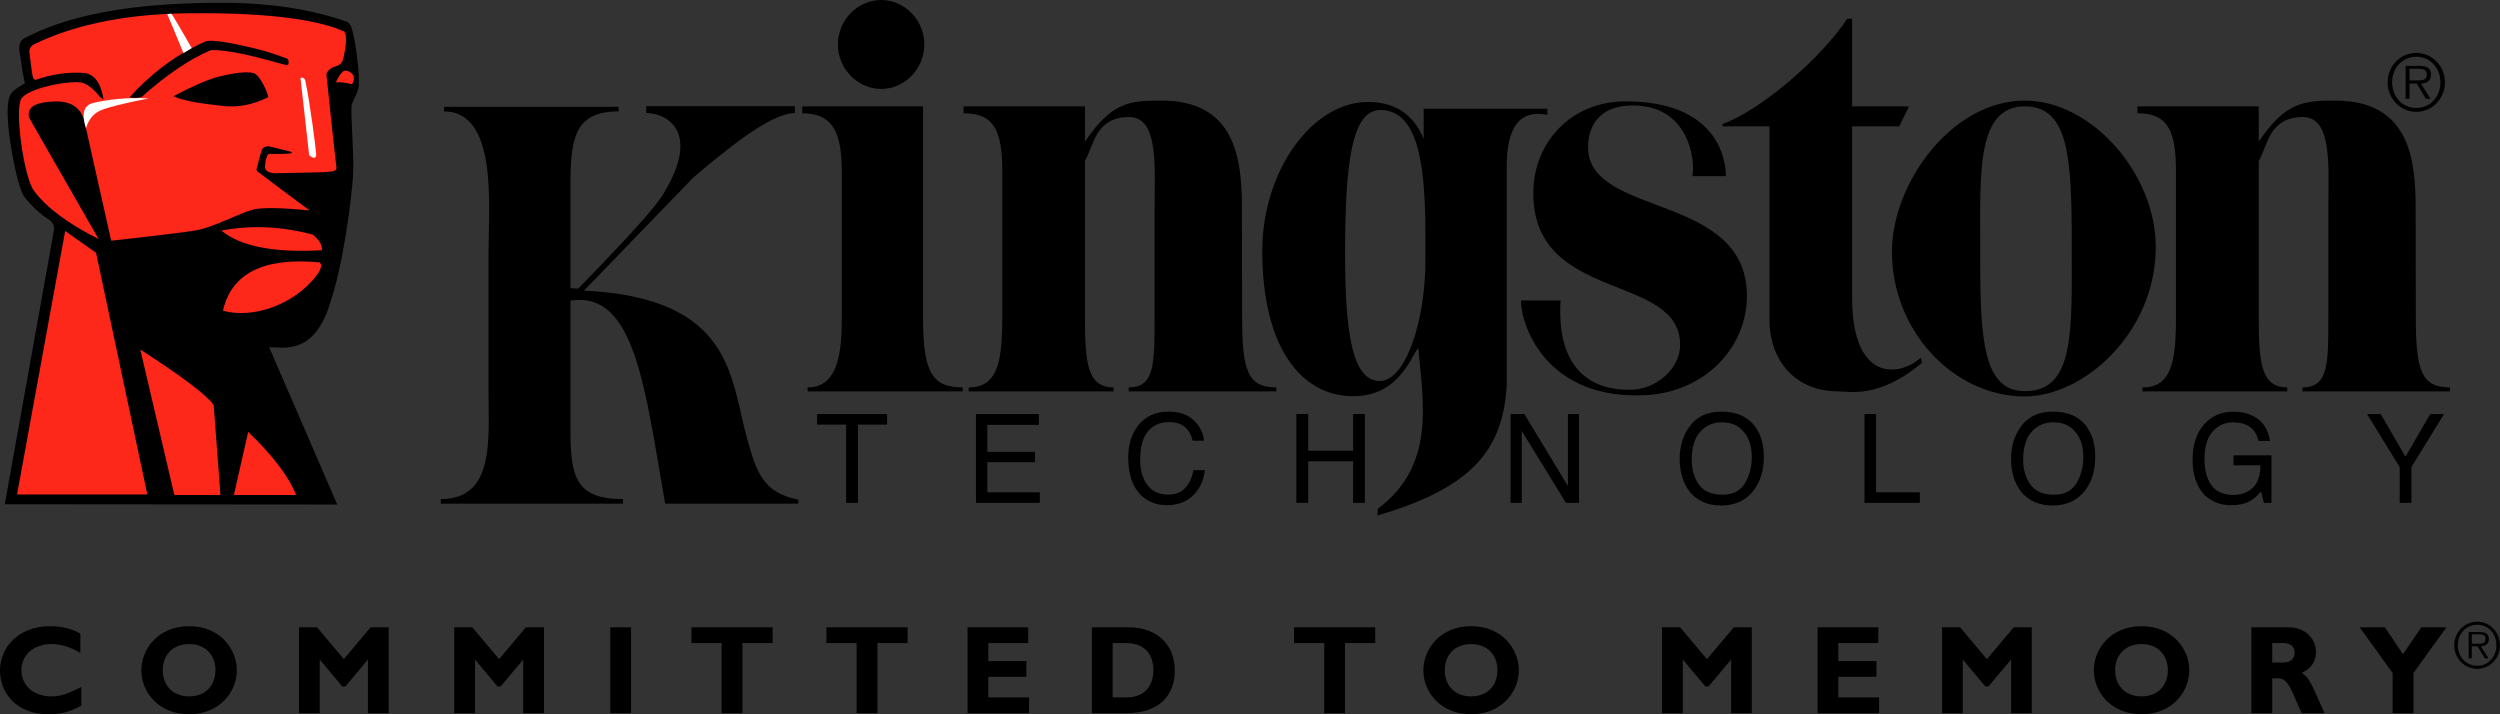
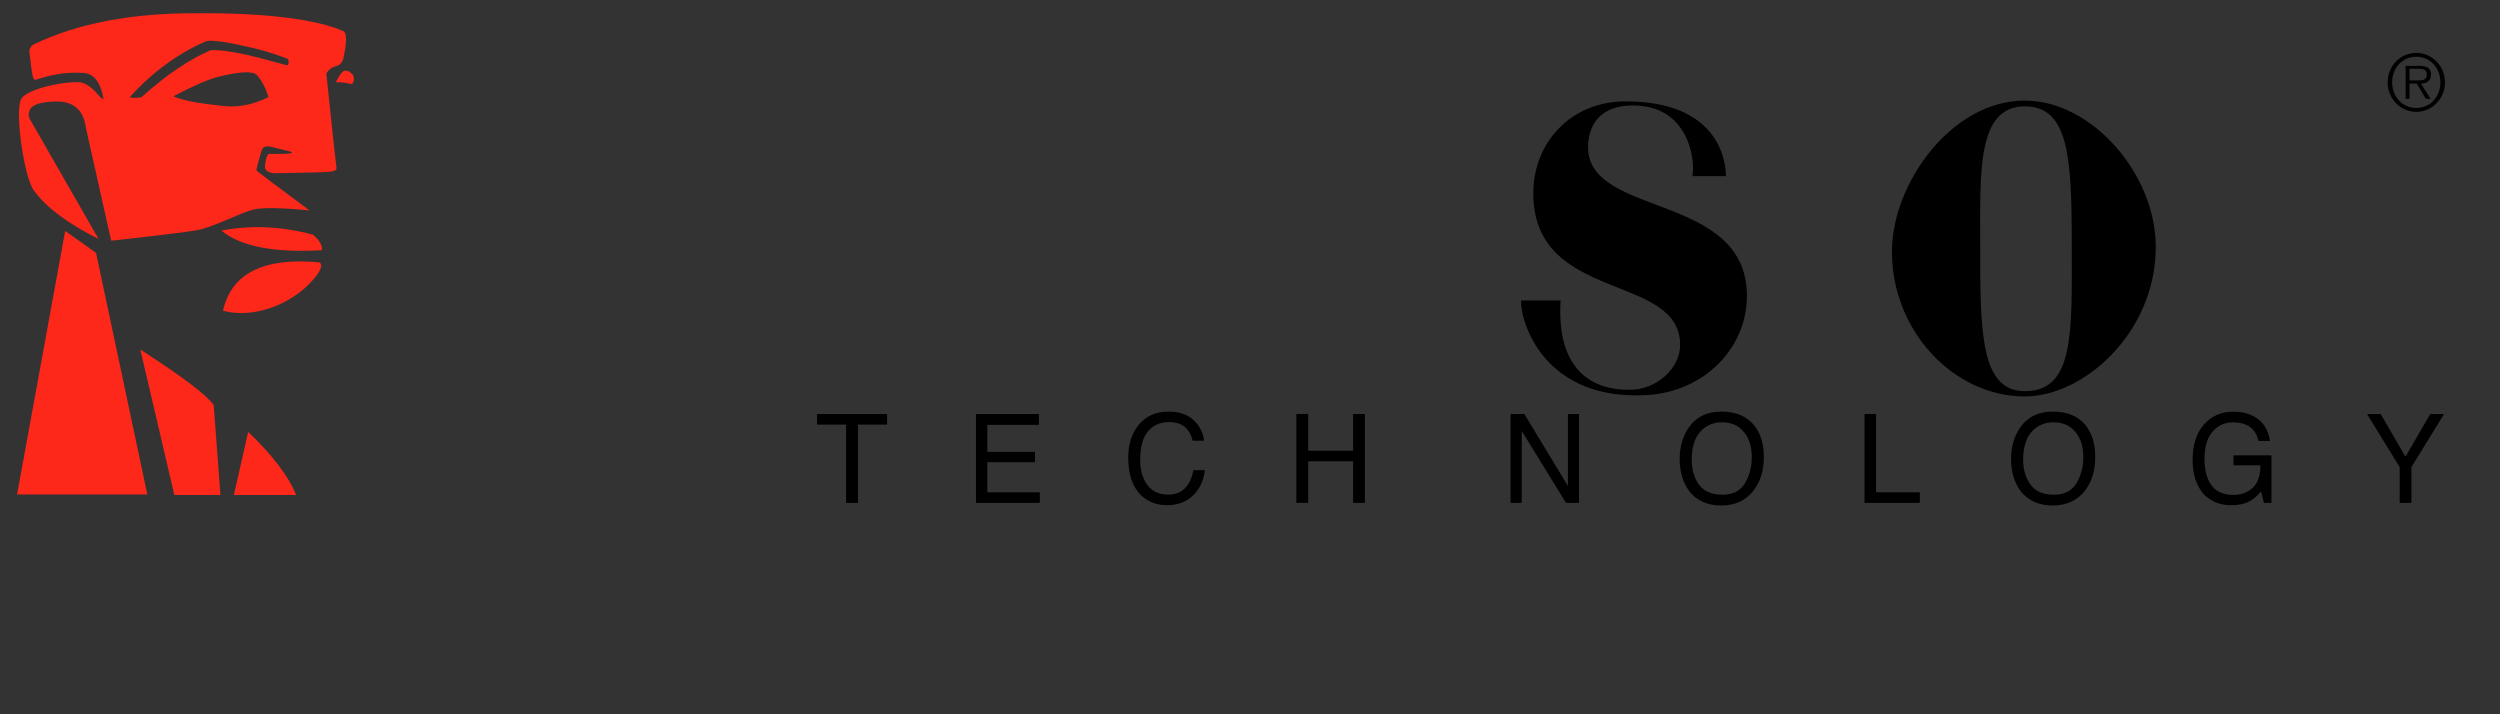
<svg xmlns="http://www.w3.org/2000/svg" fill="none" version="1.1" width="168" height="48" viewBox="0 0 168 48">
  <rect x="0" y="0" width="168" height="48" fill="#333333" stroke="none" />
  <defs>
    <clipPath id="master_svg0_730_76444">
      <rect x="0" y="0" width="168" height="48" rx="0" />
    </clipPath>
  </defs>
  <g clip-path="url(#master_svg0_730_76444)">
    <g>
-       <path d="M38.333,20.2L38.333,28.829C38.333,32.059,38.692,33.539,41.867,33.539L41.867,33.847L29.623,33.847L29.623,33.539C33.259,33.539,32.828,29.53,32.828,26.303L32.828,17.097C32.828,13.87,33.477,7.486,29.839,7.486L29.839,7.175L41.568,7.175L41.568,7.486C38.549,7.486,38.333,9.376,38.333,12.601L38.333,19.366L38.857,19.395C43.76,14.363,44.311,13.474,44.645,12.916C47.099,8.812,44.78,7.596,43.425,7.596L43.425,7.138L53.414,7.138L53.414,7.596C51.709,7.596,48.498,10.326,46.602,11.918L39.244,19.527C49.286,20.017,49.07,25.404,50.193,29.422C50.826,31.687,51.236,33.097,53.644,33.577L53.644,33.847Q44.698,33.857,44.698,33.847C43.327,26.036,42.678,19.533,38.333,20.2ZM62.029,21.303C62.029,24.994,62.608,26.033,64.697,26.033L64.697,26.302L54.273,26.302L54.273,26.033C56.401,26.033,56.568,23.494,56.568,21.303L56.568,11.58C56.568,9.012,56.041,7.613,53.913,7.613L53.913,7.148L62.029,7.148L62.029,21.303ZM59.213,0C60.798,0,62.116,1.354,62.116,2.987C62.116,4.62,60.798,5.976,59.213,5.976C57.625,5.976,56.308,4.62,56.308,2.987C56.308,1.354,57.625,0,59.213,0ZM72.909,9.516C74.732,6.821,75.965,6.759,78.055,6.759C83.037,6.759,83.456,10.685,83.456,14.012L83.471,21.303C83.471,24.884,83.831,26.033,85.767,26.033L85.767,26.302L75.85,26.302L75.85,26.033C77.589,26.033,77.589,24.475,77.589,21.303L77.589,13.891C77.589,11.221,77.874,7.866,75.887,7.866C73.612,7.866,73.526,9.738,72.909,10.812L72.909,21.303C72.909,24.438,73.089,26.033,74.832,26.033L74.832,26.302L65.094,26.302L65.094,26.033C67.026,26.033,67.353,24.363,67.353,21.303L67.353,11.58C67.353,8.902,66.884,7.608,64.754,7.608L64.754,7.148L72.909,7.148L72.909,9.516ZM124.462,7.148L128.286,7.148L127.633,8.488L124.462,8.488L124.462,19.99C124.462,25.775,127.717,25.293,129.076,24.034L129.15,24.396C126.231,26.817,124.251,26.299,123.503,26.299C120.68,26.299,118.91,24.251,118.91,21.501L118.91,8.488L115.761,8.488L115.761,8.33C118.215,7.453,122.26,4.071,124.135,1.26L124.462,1.26L124.462,7.148Z" fill="#000000" fill-opacity="1" style="mix-blend-mode:passthrough" />
-     </g>
+       </g>
    <g>
      <path d="M127.138,16.923C127.138,12.323,131.141,6.76,136.07,6.76C140.569,6.76,144.867,11.69,144.867,16.589C144.867,22.358,140.032,26.64,136.071,26.64C131.257,26.64,127.138,22.208,127.138,16.923ZM139.221,16.402C139.221,10.585,139.02,7.148,136.071,7.148C132.837,7.148,133.069,11.58,133.069,16.402C133.069,22.22,133.058,26.287,136.071,26.287C139.452,26.287,139.22,22.22,139.221,16.402Z" fill="#000000" fill-opacity="1" style="mix-blend-mode:passthrough" />
    </g>
    <g>
-       <path d="M151.788,9.516C153.61,6.821,154.843,6.76,156.928,6.76C161.911,6.76,162.332,10.685,162.332,14.012L162.343,21.303C162.343,24.885,162.711,26.034,164.639,26.034L164.639,26.303L154.726,26.303L154.726,26.034C156.465,26.034,156.465,24.475,156.465,21.303L156.465,13.891C156.465,11.221,156.749,7.866,154.758,7.866C152.493,7.866,152.409,9.738,151.787,10.812L151.787,21.303C151.787,24.439,151.966,26.033,153.704,26.033L153.704,26.302L143.971,26.302L143.971,26.033C145.909,26.033,146.225,24.363,146.225,21.303L146.225,11.58C146.225,8.902,145.762,7.608,143.634,7.608L143.634,7.149L151.787,7.149L151.788,9.516ZM95.305,23.376C94.738,24.141,93.936,26.625,90.932,26.625C87.452,26.625,84.825,23.361,84.825,16.847C84.825,11.554,88.131,6.851,91.935,6.851Q94.631,6.851,95.67,9.328L95.67,7.308L103.983,7.308L103.983,7.722Q101.252,7.155,101.252,11.176L101.252,25.932C100.985,29.939,99.29,32.687,92.555,34.642L92.602,34.18C96.473,31.277,95.641,27.076,95.305,23.376L95.305,23.376ZM95.787,15.944C95.787,11.614,95.469,7.393,92.763,7.393C90.875,7.393,90.39,10.797,90.39,16.964C90.39,22.141,90.812,25.604,92.727,25.604C94.415,25.604,95.787,21.68,95.787,17.504L95.787,15.944Z" fill="#000000" fill-opacity="1" style="mix-blend-mode:passthrough" />
-     </g>
+       </g>
    <g>
      <path d="M102.21,20.192L104.87,20.192C104.512,26.185,108.566,26.192,109.545,26.192C111.304,26.192,112.905,24.765,112.905,23.18C112.905,18.304,103.037,20.388,103.037,12.983C103.037,9.618,105.521,6.812,109.24,6.812C115.275,6.812,115.981,10.539,115.981,11.837L113.727,11.837C113.938,10.91,113.569,7.086,109.735,7.086C106.596,7.086,106.722,9.721,106.722,9.899C106.722,14.626,117.393,12.916,117.393,19.883C117.393,23.399,114.517,26.332,110.651,26.551C103.972,26.927,102.21,21.949,102.21,20.192ZM160.447,5.528C160.447,4.442,161.31,3.552,162.374,3.552C163.438,3.552,164.302,4.442,164.302,5.528C164.302,6.628,163.438,7.517,162.374,7.517C161.31,7.517,160.447,6.628,160.447,5.528L160.447,5.528ZM163.996,5.528C163.996,4.567,163.312,3.812,162.374,3.812C161.437,3.812,160.752,4.567,160.752,5.528C160.752,6.502,161.437,7.255,162.374,7.255C163.312,7.255,163.996,6.502,163.996,5.528ZM163.333,6.638L163.017,6.638L162.406,5.62L161.921,5.62L161.921,6.638L161.658,6.638L161.658,4.425L162.596,4.425C163.175,4.425,163.364,4.646,163.364,5.01C163.364,5.446,163.069,5.607,162.69,5.62L163.333,6.638L163.333,6.638ZM162.332,5.404C162.638,5.404,163.08,5.457,163.08,5.008C163.08,4.66,162.806,4.618,162.532,4.618L161.921,4.618L161.921,5.404L162.332,5.404ZM54.905,27.823L59.613,27.823L59.613,28.533L57.658,28.533L57.658,33.794L56.858,33.794L56.858,28.533L54.905,28.533L54.905,27.823ZM65.584,33.794L65.584,27.823L69.813,27.823L69.813,28.551L66.35,28.551L66.35,30.365L69.552,30.365L69.552,31.058L66.35,31.058L66.35,33.081L69.873,33.081L69.873,33.794L65.584,33.794ZM78.525,27.66C79.259,27.66,79.829,27.859,80.235,28.256C80.64,28.655,80.866,29.11,80.909,29.616L80.143,29.616C80.057,29.229,79.884,28.926,79.625,28.697C79.365,28.475,79.003,28.364,78.535,28.364C77.96,28.364,77.5,28.571,77.148,28.982C76.797,29.397,76.619,30.03,76.619,30.883C76.619,31.582,76.779,32.15,77.097,32.585C77.416,33.02,77.886,33.238,78.516,33.238C79.097,33.238,79.538,33.008,79.841,32.55C80.001,32.308,80.121,31.991,80.199,31.598L80.965,31.598C80.897,32.227,80.669,32.754,80.285,33.18C79.827,33.692,79.206,33.949,78.422,33.949C77.746,33.949,77.181,33.738,76.723,33.32C76.121,32.764,75.817,31.903,75.817,30.745C75.817,29.864,76.047,29.142,76.498,28.577C76.99,27.967,77.661,27.66,78.525,27.66ZM87.116,33.794L87.116,27.823L87.911,27.823L87.911,30.29L90.927,30.29L90.927,27.823L91.722,27.823L91.722,33.794L90.927,33.794L90.927,30.999L87.911,30.999L87.911,33.794L87.116,33.794ZM101.51,33.794L101.51,27.823L102.437,27.823L105.363,32.658L105.363,27.823L106.111,27.823L106.111,33.794L105.235,33.794L102.26,28.957L102.26,33.794L101.51,33.794ZM114.17,32.565C113.843,32.111,113.685,31.552,113.685,30.892C113.685,30.066,113.875,29.438,114.254,29.015C114.633,28.59,115.128,28.379,115.718,28.379C116.34,28.379,116.835,28.593,117.183,29.021C117.541,29.447,117.72,30.012,117.72,30.716C117.72,31.38,117.562,31.969,117.256,32.479C116.951,32.988,116.445,33.244,115.761,33.244C115.023,33.245,114.496,33.02,114.17,32.565ZM113.464,28.765C113.074,29.339,112.874,30.032,112.874,30.839C112.874,31.732,113.106,32.474,113.559,33.058C114.065,33.662,114.77,33.97,115.666,33.97C116.614,33.97,117.351,33.623,117.867,32.927C118.31,32.338,118.531,31.598,118.531,30.706C118.531,29.879,118.341,29.206,117.952,28.676C117.457,27.999,116.698,27.66,115.676,27.66C114.697,27.66,113.959,28.027,113.464,28.765ZM125.294,33.794L125.294,27.823L126.073,27.823L126.073,33.081L129.012,33.081L129.012,33.794L125.294,33.794ZM136.45,32.565C136.123,32.111,135.954,31.552,135.954,30.892C135.954,30.066,136.155,29.438,136.523,29.015C136.913,28.59,137.398,28.379,137.998,28.379C138.62,28.379,139.104,28.593,139.463,29.021C139.821,29.447,140,30.012,140,30.716C140,31.38,139.842,31.969,139.536,32.479C139.22,32.988,138.725,33.244,138.03,33.244C137.303,33.245,136.776,33.02,136.45,32.565L136.45,32.565ZM135.733,28.765C135.343,29.339,135.143,30.032,135.143,30.839C135.143,31.732,135.375,32.474,135.828,33.058C136.344,33.662,137.039,33.97,137.935,33.97C138.893,33.97,139.62,33.623,140.147,32.927C140.579,32.338,140.8,31.598,140.8,30.706C140.8,29.879,140.61,29.206,140.221,28.676C139.736,27.999,138.978,27.66,137.956,27.66C136.966,27.66,136.229,28.027,135.733,28.765ZM150.07,27.666C150.618,27.666,151.092,27.777,151.482,27.995C152.061,28.307,152.42,28.85,152.546,29.632L151.767,29.632C151.672,29.195,151.471,28.877,151.177,28.679C150.882,28.479,150.502,28.379,150.049,28.379C149.512,28.379,149.059,28.587,148.69,29C148.322,29.415,148.142,30.032,148.142,30.855C148.142,31.563,148.29,32.144,148.595,32.588C148.901,33.036,149.396,33.258,150.081,33.258C150.607,33.258,151.039,33.1,151.376,32.787C151.724,32.475,151.893,31.969,151.903,31.268L150.091,31.268L150.091,30.599L152.641,30.599L152.641,33.794L152.135,33.794L151.945,33.023C151.671,33.324,151.44,33.535,151.239,33.649C150.892,33.852,150.449,33.951,149.923,33.951C149.227,33.951,148.637,33.722,148.142,33.264C147.605,32.689,147.342,31.902,147.342,30.898C147.342,29.898,147.594,29.103,148.121,28.512C148.627,27.948,149.27,27.666,150.07,27.666ZM161.258,31.387L159.067,27.823L159.983,27.823L161.648,30.692L163.312,27.823L164.24,27.823L162.048,31.387L162.048,33.794L161.259,33.794L161.259,31.387" fill="#000000" fill-opacity="1" style="mix-blend-mode:passthrough" />
    </g>
    <g>
      <g>
-         <path d="M1.633,5.404Q1.518,4.925,1.364,3.78Q1.15,2.847,1.599,2.594Q5.676,0.404,13.176,0.212C15.436,0.152,19.358,0.083,23.278,1.45C23.541,1.562,23.604,1.776,23.708,2.177C23.839,2.676,23.898,3.119,23.959,3.563C24.101,4.598,24.138,5.192,24.109,5.767C24.086,6.177,23.642,6.904,23.624,7.109C23.561,7.814,23.816,10.564,23.719,11.908C23.622,13.254,23.115,17.764,22.068,20.722C20.963,23.843,19.055,23.333,18.087,23.333L22.663,33.904L0.321,33.885L3.626,15.471Q3.676,15.005,3.274,14.746Q2.387,14.176,1.674,13.27Q1.222,12.746,0.714,9.724Q0.285,6.885,0.762,6.263C0.983,5.976,1.515,5.696,1.674,5.599L1.633,5.404Z" fill="#000000" fill-opacity="1" style="mix-blend-mode:passthrough" />
-       </g>
+         </g>
      <g>
        <path d="M14.878,15.494Q17.881,14.923,21.026,15.769Q21.7,16.344,21.629,16.816Q16.789,17.088,14.878,15.494ZM14.984,20.883Q15.831,17.107,21.478,17.631Q21.869,17.955,20.775,19.082C19.474,20.419,17.092,21.439,14.984,20.883ZM19.5,10.181L18.081,9.833Q17.717,9.824,17.621,10.024Q17.524,10.224,17.242,11.352Q17.224,11.437,17.297,11.514Q17.37,11.588,20.799,14.141Q17.911,13.86,17.016,14.085C16.121,14.309,14.337,15.28,13.176,15.48C12.014,15.677,7.738,16.151,7.472,16.176L5.778,8.62Q5.552,6.759,3.688,6.818C2.285,6.862,2.065,7.238,1.994,7.399Q1.856,7.708,1.994,7.981L6.625,16.06Q3.512,14.501,2.276,12.805C1.599,11.876,0.977,7.399,1.429,6.644C1.833,5.967,4.366,5.423,5.44,5.54C5.961,5.644,6.423,6.149,6.738,6.529C6.834,6.644,6.889,6.58,6.964,6.702Q6.685,4.974,5.608,4.901Q4.053,4.792,2.39,5.367Q2.264,5.352,2.21,5.174Q2.136,4.923,1.967,3.417Q2.034,3.107,2.276,2.981Q6.65,0.864,13.232,0.89C14.008,0.892,20.187,0.79,23.115,2.111C23.373,2.321,23.208,3.338,23.077,3.91Q22.976,4.348,22.569,4.455Q22.118,4.57,21.93,4.958Q22.559,10.986,22.607,11.237C22.656,11.485,22.438,11.526,21.831,11.568Q21.565,11.587,18.427,11.643Q17.78,11.576,17.807,11.177C17.826,10.887,17.919,10.344,18.089,10.344L18.692,10.344Q19.963,10.342,19.5,10.181ZM13.853,2.768Q11.03,3.988,8.714,6.529Q8.957,6.628,9.505,6.529Q12.047,4.26,14.181,3.366C15.988,3.327,19.163,4.426,19.331,4.377C19.417,4.351,19.43,3.985,19.283,3.934C18.942,3.818,18.252,3.521,16.96,3.214Q14.477,2.626,13.853,2.768ZM11.652,6.469C12.432,6.825,13.801,6.99,15.055,7.127Q16.508,7.282,18.032,6.529C18.009,6.304,17.499,5.036,17.04,4.911C16.581,4.785,15.717,4.902,14.702,5.152Q13.685,5.401,11.652,6.469ZM23.228,4.745C23.504,4.789,23.488,4.82,23.665,4.969C23.84,5.12,23.797,5.498,23.68,5.618C23.563,5.738,23.454,5.502,22.565,5.529Q22.969,4.705,23.228,4.745ZM4.38,15.522L6.455,16.989L9.9,33.227L1.147,33.227L4.38,15.522ZM9.428,23.487Q13.684,26.233,14.361,27.221L14.814,33.265L11.717,33.265L9.428,23.487ZM16.678,29.022Q19.163,31.404,19.897,33.265L15.718,33.265L16.678,29.022Z" fill="#FD271A" fill-opacity="1" style="mix-blend-mode:passthrough" />
      </g>
      <g>
-         <path d="M20.191,5.24Q20.463,5.158,20.525,5.457C20.834,6.92,21.246,10.112,21.246,10.354Q21.246,10.815,20.775,10.427L20.191,5.24ZM11.244,0.953Q11.341,0.923,11.517,0.929Q11.566,0.929,12.886,3.234C12.854,3.259,12.404,3.518,12.329,3.569L11.244,0.953ZM5.778,8.62Q5.298,7.149,6.268,6.918C7.239,6.687,8.508,6.533,10,6.611Q7.538,7.097,6.791,7.406Q6.045,7.713,5.778,8.62Z" fill="#FFFEFF" fill-opacity="1" style="mix-blend-mode:passthrough" />
-       </g>
+         </g>
    </g>
    <g>
      <g>
-         <path d="M5.464,47.425C4.684,47.839,4.092,48,3.263,48C1.084,48,-0,46.545,-0,45.056C-0,43.518,1.224,42.08,3.369,42.08C4.15,42.08,4.848,42.249,5.399,42.587L5.399,43.872C4.783,43.518,4.158,43.28,3.468,43.28C2.277,43.28,1.438,44.007,1.438,45.031C1.438,46.064,2.268,46.798,3.434,46.798C4.166,46.798,4.658,46.562,5.464,46.165L5.464,47.425ZM12.711,48C10.658,48,9.499,46.511,9.499,45.039C9.499,43.643,10.6,42.08,12.711,42.08C14.823,42.08,15.915,43.652,15.915,45.039C15.915,46.52,14.725,48,12.711,48ZM12.711,43.28C11.643,43.28,10.937,43.983,10.937,45.039C10.937,46.097,11.643,46.798,12.711,46.798C13.772,46.798,14.478,46.097,14.478,45.039C14.478,43.983,13.771,43.28,12.711,43.28ZM24.905,42.156L26.121,42.156L26.121,47.924L24.724,47.924L24.724,44.32L23.212,46.13L22.998,46.13L21.487,44.32L21.487,47.924L20.09,47.924L20.09,42.156L21.305,42.156L23.106,44.295L24.905,42.156ZM35.339,42.156L36.556,42.156L36.556,47.924L35.159,47.924L35.159,44.32L33.647,46.13L33.434,46.13L31.922,44.32L31.922,47.924L30.525,47.924L30.525,42.156L31.741,42.156L33.54,44.295L35.339,42.156ZM41.01,42.156L42.407,42.156L42.407,47.923L41.01,47.923L41.01,42.156ZM51.921,43.213L49.891,43.213L49.891,47.924L48.495,47.924L48.495,43.213L46.466,43.213L46.466,42.156L51.921,42.156L51.921,43.213ZM60.992,43.213L58.963,43.213L58.963,47.924L57.565,47.924L57.565,43.213L55.537,43.213L55.537,42.156L60.992,42.156L60.992,43.213ZM69.152,47.924L65.019,47.924L65.019,42.156L69.094,42.156L69.094,43.213L66.415,43.213L66.415,44.422L68.971,44.422L68.971,45.48L66.415,45.48L66.415,46.867L69.152,46.867L69.152,47.924ZM75.849,42.156C77.895,42.156,78.946,43.467,78.946,45.047C78.946,46.707,77.927,47.924,75.692,47.924L73.375,47.924L73.375,42.156L75.849,42.156ZM74.771,46.867L75.683,46.867C77.089,46.867,77.508,45.886,77.508,45.039C77.508,44.05,76.991,43.213,75.668,43.213L74.771,43.213L74.771,46.867ZM92.413,43.213L90.383,43.213L90.383,47.924L88.986,47.924L88.986,43.213L86.957,43.213L86.957,42.156L92.413,42.156L92.413,43.213ZM98.863,48C96.809,48,95.65,46.511,95.65,45.039C95.65,43.643,96.751,42.08,98.863,42.08C100.975,42.08,102.067,43.652,102.067,45.039C102.068,46.52,100.876,48,98.863,48ZM98.863,43.28C97.796,43.28,97.089,43.983,97.089,45.039C97.089,46.097,97.795,46.798,98.863,46.798C99.923,46.798,100.629,46.097,100.629,45.039C100.629,43.983,99.923,43.28,98.863,43.28ZM116.509,42.156L117.72,42.156L117.72,47.924L116.33,47.924L116.33,44.32L114.813,46.13L114.602,46.13L113.085,44.32L113.085,47.924L111.684,47.924L111.684,42.156L112.906,42.156L114.708,44.295L116.509,42.156ZM126.274,47.924L122.145,47.924L122.145,42.156L126.221,42.156L126.221,43.213L123.535,43.213L123.535,44.422L126.095,44.422L126.095,45.48L123.535,45.48L123.535,46.867L126.274,46.867L126.274,47.924ZM135.323,42.156L136.535,42.156L136.535,47.924L135.144,47.924L135.144,44.32L133.627,46.13L133.417,46.13L131.899,44.32L131.899,47.924L130.509,47.924L130.509,42.156L131.72,42.156L133.522,44.295L135.323,42.156ZM143.919,48C141.865,48,140.706,46.511,140.706,45.039C140.706,43.643,141.802,42.08,143.919,42.08C146.026,42.08,147.122,43.652,147.122,45.039C147.122,46.52,145.931,48,143.919,48ZM143.919,43.28C142.844,43.28,142.139,43.983,142.139,45.039C142.139,46.097,142.844,46.798,143.919,46.798C144.973,46.798,145.678,46.097,145.678,45.039C145.678,43.983,144.973,43.28,143.919,43.28ZM153.8,42.156C154.948,42.156,155.633,42.952,155.633,43.813C155.633,44.448,155.317,44.922,154.674,45.225C155.243,45.522,155.422,46.232,156.212,47.924L154.674,47.924C154.074,46.689,153.853,45.582,153.094,45.582L152.694,45.582L152.694,47.924L151.293,47.924L151.293,42.156L153.8,42.156L153.8,42.156ZM152.694,44.524L153.432,44.524C153.821,44.524,154.2,44.355,154.2,43.864C154.2,43.433,153.926,43.213,153.4,43.213L152.694,43.213L152.694,44.524ZM160.784,45.225L158.572,42.156L160.268,42.156L161.479,43.965L162.712,42.156L164.398,42.156L162.185,45.225L162.185,47.924L160.784,47.924L160.784,45.225ZM164.924,43.357C164.924,42.489,165.609,41.776,166.473,41.776C167.315,41.776,168,42.489,168,43.357C168,44.236,167.315,44.946,166.473,44.946C165.609,44.946,164.924,44.236,164.924,43.357ZM167.758,43.357C167.758,42.588,167.221,41.985,166.473,41.985C165.714,41.985,165.166,42.588,165.166,43.357C165.166,44.137,165.714,44.737,166.473,44.737C167.221,44.737,167.758,44.137,167.758,43.357ZM167.231,44.245L166.979,44.245L166.494,43.431L166.104,43.431L166.104,44.245L165.893,44.245L165.893,42.475L166.642,42.475C167.105,42.475,167.253,42.652,167.253,42.942C167.253,43.291,167.021,43.42,166.715,43.431L167.231,44.245ZM166.431,43.257C166.673,43.257,167.031,43.3,167.031,42.941C167.031,42.663,166.81,42.629,166.599,42.629L166.104,42.629L166.104,43.258L166.431,43.257Z" fill="#000000" fill-opacity="1" style="mix-blend-mode:passthrough" />
-       </g>
+         </g>
    </g>
  </g>
</svg>